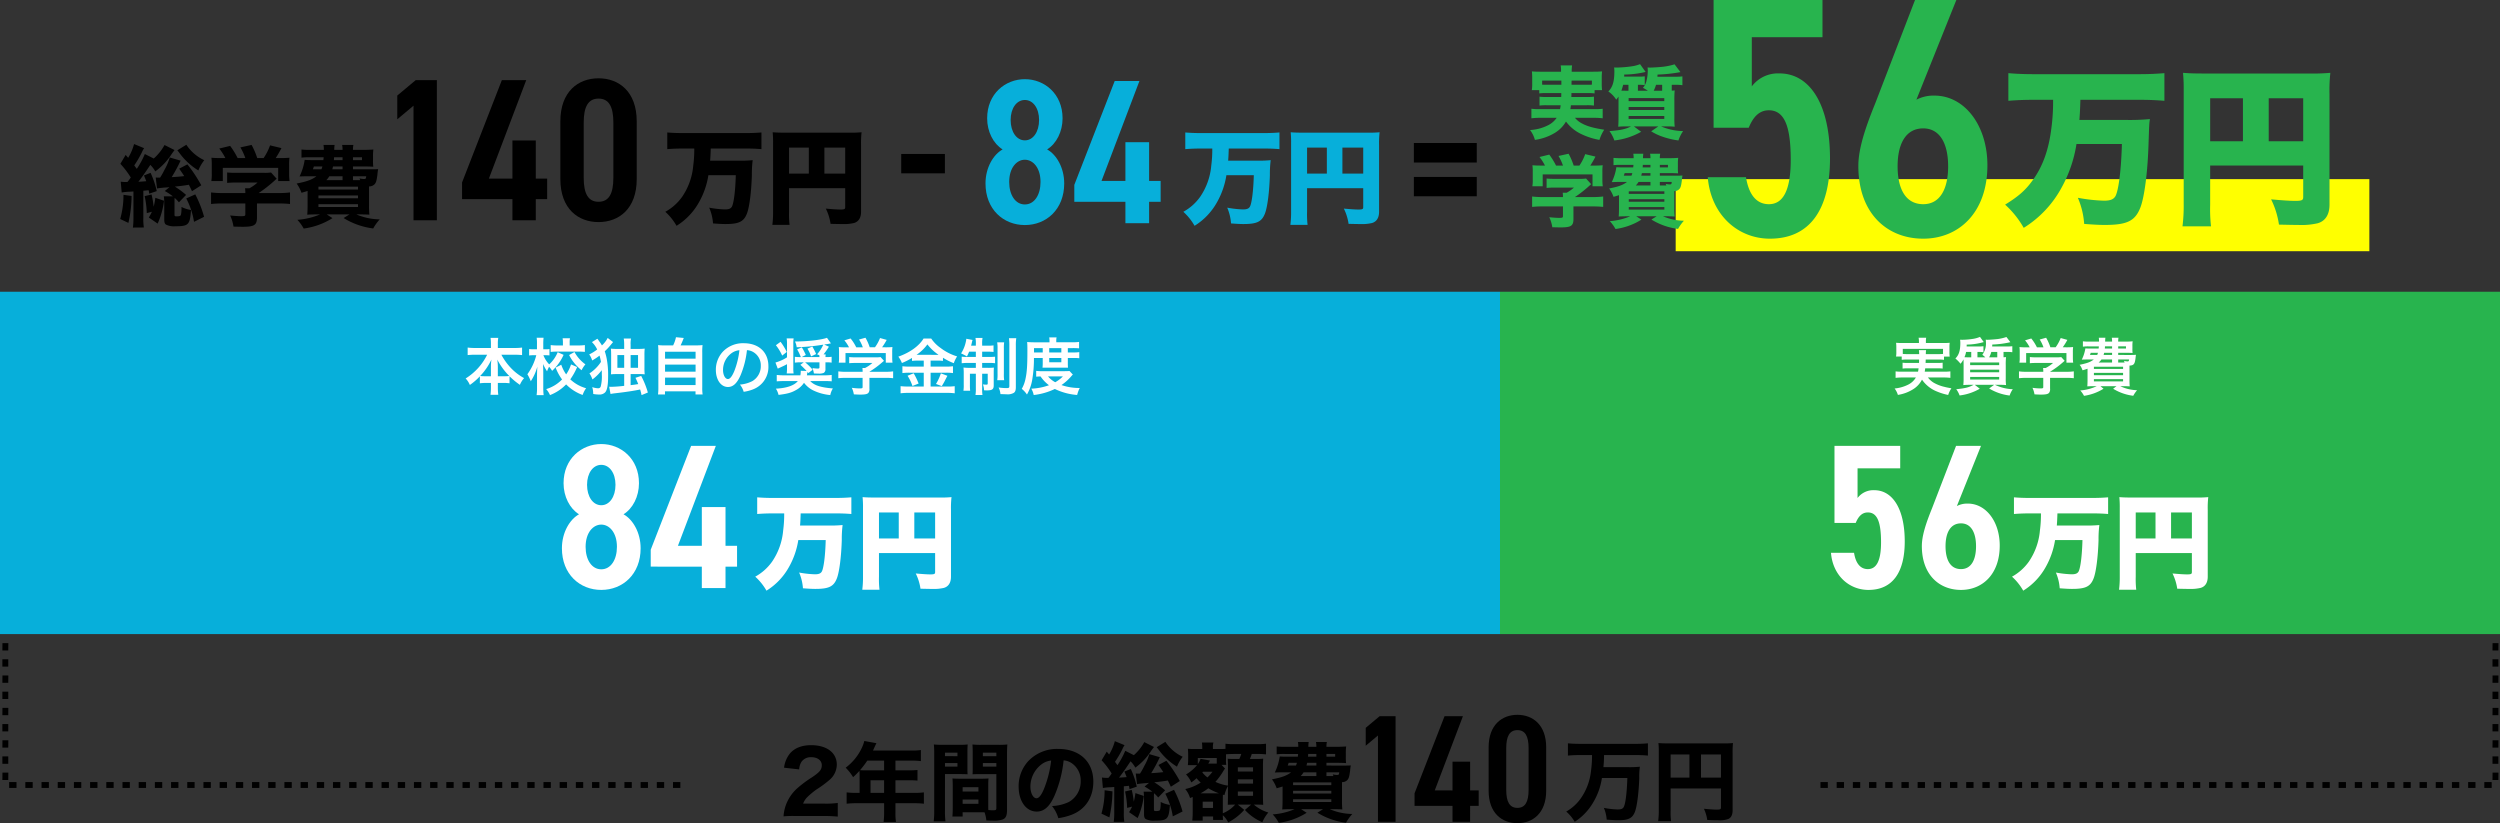
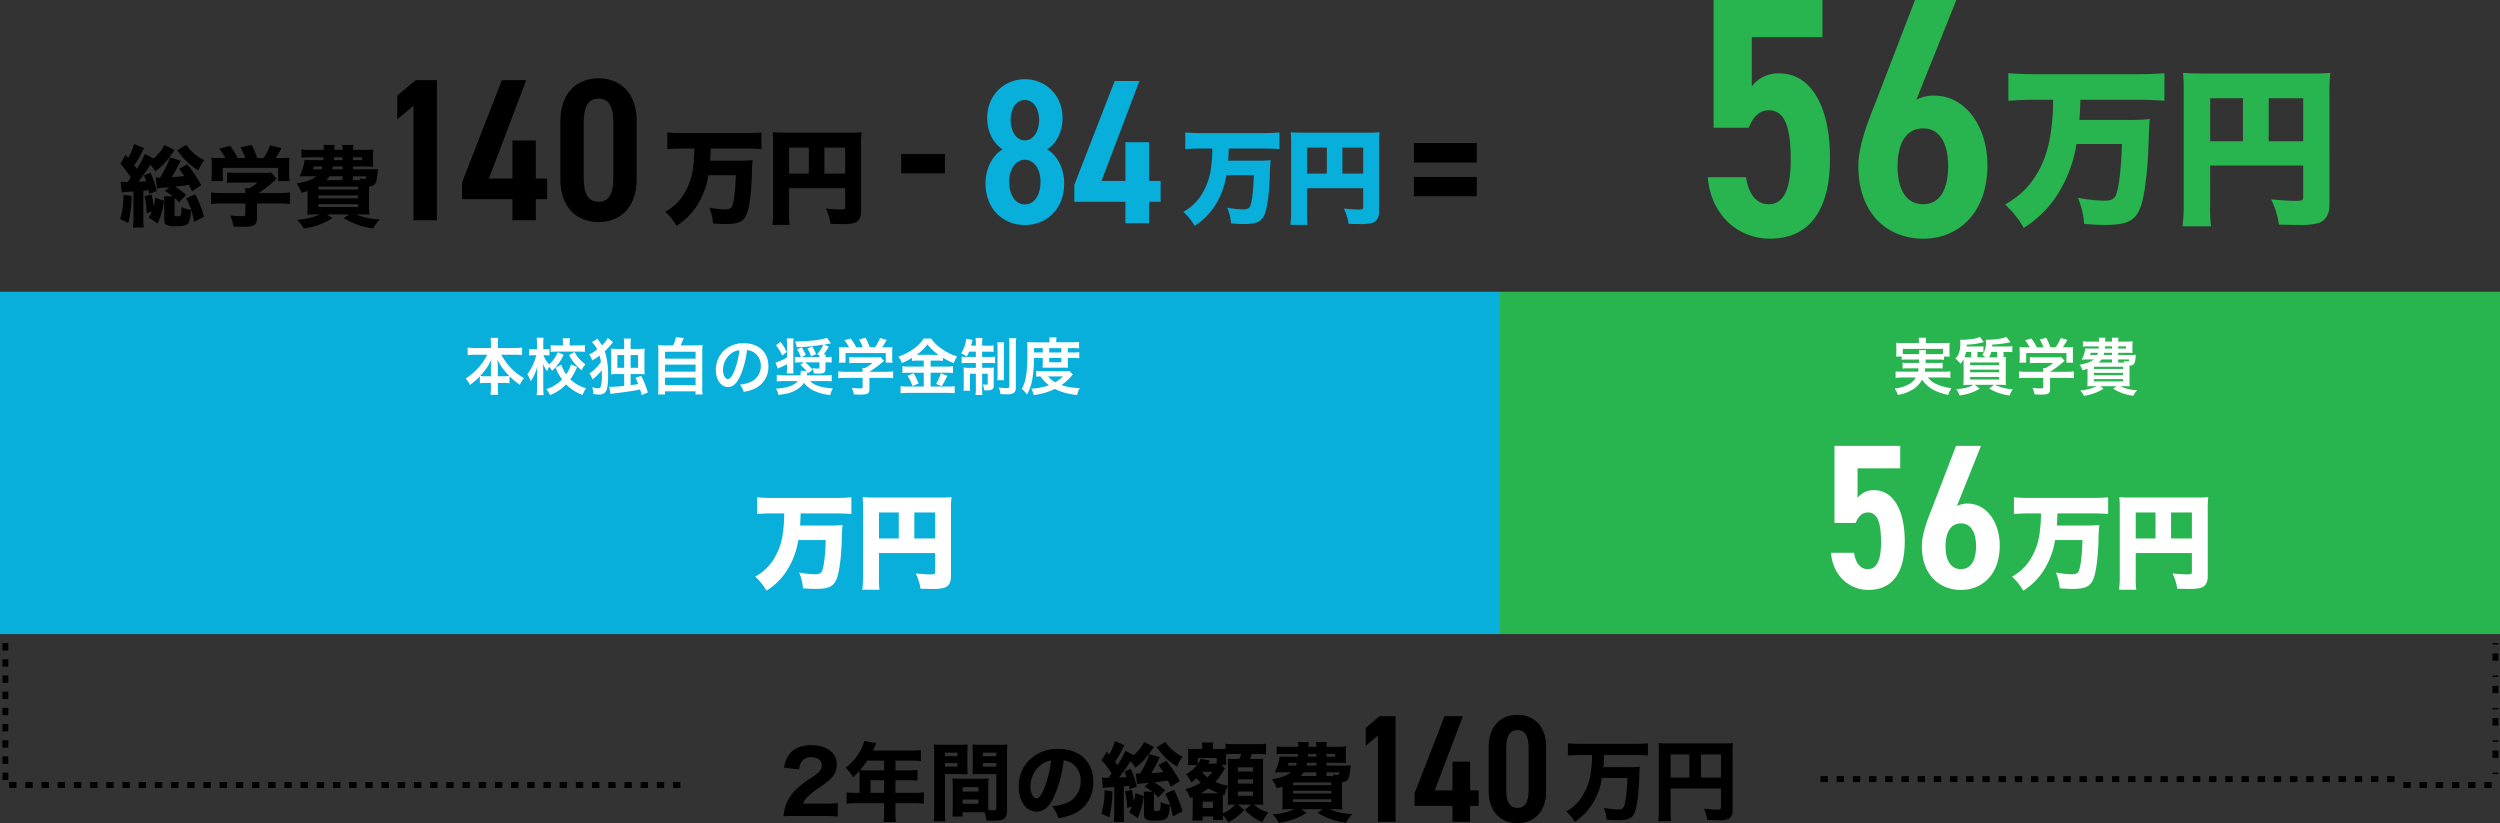
<svg xmlns="http://www.w3.org/2000/svg" width="849.312" height="279.656" viewBox="0 0 849.312 279.656">
  <rect x="0" y="0" width="849.312" height="279.656" fill="#333333" stroke="none" />
  <g id="グループ_807" data-name="グループ 807" transform="translate(-3777.344 -834.22)">
-     <path id="パス_259" data-name="パス 259" d="M0,0H235.665V24.485H0Z" transform="translate(4346.612 895.077)" fill="#ff0" />
    <path id="パス_260" data-name="パス 260" d="M0,0H509.587V116.3H0Z" transform="translate(3777.344 933.334)" fill="#07afda" />
    <path id="パス_261" data-name="パス 261" d="M0,0H339.725V116.3H0Z" transform="translate(4286.931 933.334)" fill="#28b44e" />
    <path id="パス_262" data-name="パス 262" d="M9.84-20.1a38.717,38.717,0,0,1-.36,5.49A19.8,19.8,0,0,1,5.82-5.1,15.408,15.408,0,0,1,1.08-.9,13.513,13.513,0,0,1,3.96,2.58,19.394,19.394,0,0,0,10.17-3.9a22.7,22.7,0,0,0,3.03-8.4h8.64c-.15,4.83-.6,8.52-1.17,9.72-.33.72-.87.96-2.16.96a27.33,27.33,0,0,1-4.65-.54,12.365,12.365,0,0,1,.96,3.99c1.89.15,2.97.21,3.96.21,3.42,0,4.77-.69,5.61-2.79.72-1.83,1.32-6.42,1.5-11.52a24.206,24.206,0,0,1,.21-3.87,35.153,35.153,0,0,1-4.02.15H13.71a40.227,40.227,0,0,0,.21-4.11h10.8c1.44,0,2.88.06,4.11.18v-4.17q-1.89.18-4.14.18H5.79c-1.56,0-2.97-.06-4.14-.18v4.17c1.26-.12,2.7-.18,4.17-.18ZM36.54-8.76h17.1v6.48c0,.6-.24.72-1.5.72-.78,0-2.52-.12-4.29-.3a13.451,13.451,0,0,1,1.14,3.81c1.35.06,2.73.09,3.72.09a8.208,8.208,0,0,0,3.48-.45c.93-.45,1.41-1.41,1.41-2.94V-20.67a32.84,32.84,0,0,1,.12-3.51,31.419,31.419,0,0,1-3.51.12H36c-1.71,0-2.55-.03-3.6-.12a27.52,27.52,0,0,1,.12,3V-1.41a26.146,26.146,0,0,1-.21,3.75h4.38a24.453,24.453,0,0,1-.15-3.6Zm6.39-3.69H36.54v-7.86h6.39Zm3.93,0v-7.86h6.78v7.86Z" transform="translate(4308.355 1110.833)" />
    <path id="パス_263" data-name="パス 263" d="M15.2.609a44.649,44.649,0,0,1,4.669.2v-4.64a28.945,28.945,0,0,1-4.437.232H8.091A6.158,6.158,0,0,1,9.454-5.742a25.612,25.612,0,0,1,3.19-2.668,37.14,37.14,0,0,0,4.35-3.19,6.919,6.919,0,0,0,2.552-5.22c0-4.06-3.393-6.641-8.729-6.641-3.132,0-5.568.957-7.134,2.755a9.451,9.451,0,0,0-2.059,4.9l5.133.58a5.422,5.422,0,0,1,.783-2.581A3.859,3.859,0,0,1,10.9-19.372c2.088,0,3.538,1.1,3.538,2.7,0,1.508-.638,2.32-3.306,4.118A39.824,39.824,0,0,0,6.177-8.874,14.214,14.214,0,0,0,2.146-2.842,13.617,13.617,0,0,0,1.45.725,32.738,32.738,0,0,1,5.481.609ZM27.289-7.25h-1.1a26.767,26.767,0,0,1-3.306-.174v3.857a27.1,27.1,0,0,1,3.306-.174h9.425V-.754a24.073,24.073,0,0,1-.174,3.364h4.2A19.9,19.9,0,0,1,39.469-.7V-3.741h6.38a26.594,26.594,0,0,1,3.277.174V-7.424a25.308,25.308,0,0,1-3.277.174h-6.38v-4.292h4.466a30.069,30.069,0,0,1,3.016.116v-3.6a30.622,30.622,0,0,1-3.161.116H39.469v-3.306h5.539a22.751,22.751,0,0,1,3.1.174v-3.77a18.457,18.457,0,0,1-3.1.174H31.842c.2-.464.319-.7.522-1.16.406-.87.435-.928.638-1.334l-4.118-.754a11.3,11.3,0,0,1-.725,2.088,17.793,17.793,0,0,1-5.6,6.989,16.8,16.8,0,0,1,2.523,3.219,24.954,24.954,0,0,0,2.146-2.146c.029.435.058.87.058,1.421ZM31-7.25v-4.292h4.611V-7.25Zm4.611-10.962v3.306h-6.38c-.725,0-1.218-.029-1.8-.058A31.033,31.033,0,0,0,29.9-18.212Zm35.38,8.584c0-1.1.029-1.827.087-2.523-.9.058-1.421.087-2.61.087H61.451c-1.16,0-1.74-.029-2.61-.087.058.725.087,1.508.087,2.523v7.395c0,1.131-.029,2.175-.116,3.016h3.48V-.667h6.119c.522,0,.783,0,1.334.029a13.118,13.118,0,0,1,.609,2.755c1.566.058,1.653.058,2.088.058a9.4,9.4,0,0,0,3.509-.406c1.044-.464,1.421-1.334,1.421-3.277V-20.445c0-1.45.029-2.2.116-3.248a26.092,26.092,0,0,1-2.958.116H68.614a26.015,26.015,0,0,1-2.987-.116c.058.928.087,1.653.087,2.668v4.872c0,1.421,0,1.711-.058,2.581.667-.029,1.624-.058,2.523-.058h5.568V-2.059c0,.609-.2.725-1.218.725-.377,0-.754-.029-1.508-.087-.029-.58-.029-1.015-.029-1.653ZM69.165-20.909h4.582v1.189H69.165Zm0,3.538h4.582v1.189H69.165ZM62.292-9.193h5.365v1.479H62.292Zm0,4.2h5.365v1.45H62.292Zm-6-8.642h5.162c.9,0,1.856.029,2.523.058-.058-.667-.058-1.16-.058-2.581v-4.872c0-1.16.029-1.827.087-2.668a23.893,23.893,0,0,1-2.958.116H55.477a26.421,26.421,0,0,1-2.958-.116,32.058,32.058,0,0,1,.116,3.277V-1.334a27.835,27.835,0,0,1-.174,3.741h4a27.33,27.33,0,0,1-.174-3.712Zm0-7.279h4.234v1.189H56.289Zm0,3.538h4.234v1.189H56.289ZM96.6-18.3a5.641,5.641,0,0,1,2.7.928,7.048,7.048,0,0,1,3.1,6.061,7.965,7.965,0,0,1-4,7.134,14.539,14.539,0,0,1-5.742,1.392A11.891,11.891,0,0,1,94.8,1.334,20.7,20.7,0,0,0,99.412.145c4.64-1.827,7.279-5.916,7.279-11.194,0-6.786-4.64-11.136-11.919-11.136a13.454,13.454,0,0,0-10.208,4.176A12.511,12.511,0,0,0,81.316-9.4c0,4.988,2.552,8.5,6.148,8.5,2.494,0,4.408-1.711,6.032-5.394A40.915,40.915,0,0,0,96.6-18.3Zm-4.234.058A37.336,37.336,0,0,1,90.045-8.9c-.928,2.349-1.827,3.48-2.668,3.48-1.131,0-2.059-1.769-2.059-3.944a9.508,9.508,0,0,1,3.567-7.424A6.517,6.517,0,0,1,92.365-18.241Zm18.821,5.887a10.766,10.766,0,0,1-1.566-.116l.319,3.567a15.821,15.821,0,0,1,2.639-.261l1.218-.087V-.493a22.458,22.458,0,0,1-.174,3.1l3.6-.029a16.888,16.888,0,0,1-.174-3.1V-9.483c.464-.058.7-.058,1.74-.174.087.406.116.58.2,1.131l2.465-.841a29.124,29.124,0,0,0-2.03-6l-2.175.87c.406.957.551,1.3.754,1.885-1.1.087-1.247.116-2.581.174,1.044-1.305,2.349-3.161,3.915-5.539a8.73,8.73,0,0,1,1.624,2.146,21.125,21.125,0,0,0,5.481-5.858c.174-.232.29-.406.377-.522a5.124,5.124,0,0,0,.464-.638L124-24.505a16.429,16.429,0,0,1-3.538,4.437l-2.929-1.479a27.111,27.111,0,0,1-2.639,4.872c-.2-.261-.493-.667-.841-1.131a35.413,35.413,0,0,0,2.523-4.321,6.5,6.5,0,0,1,.725-1.334L114-24.824a16.567,16.567,0,0,1-1.943,4.524c-.261-.319-.551-.638-.812-.957l-1.74,2.929a28.723,28.723,0,0,1,3.422,4.5c-.464.667-.464.667-1.073,1.45a4.318,4.318,0,0,1-.493.029Zm24.882,1.073a47.879,47.879,0,0,0-4.553-6.873l-2.7,1.421c.841,1.189,1.131,1.624,1.653,2.436-1.218.145-2.581.261-4.118.348a51.562,51.562,0,0,0,2.929-5.423l-3.567-1.044A18.034,18.034,0,0,1,124-16.385a24.035,24.035,0,0,1-1.45,2.581c-.957,0-1.015,0-1.45-.029l.435,3.6a32.869,32.869,0,0,1,3.364-.348c.29-.029.406-.058.725-.087L124.091-9.4a18.063,18.063,0,0,1,2.639,1.74h-2.958a17.309,17.309,0,0,1,.145,2.117V0c0,.9.174,1.363.551,1.624a5.781,5.781,0,0,0,3.1.551c4.321,0,4.785-.464,5.133-5.336a10.1,10.1,0,0,1-3.132-1.015,11.7,11.7,0,0,1-.087,2.059c-.087.609-.2.841-.464.928a5.108,5.108,0,0,1-.986.116c-.638,0-.754-.087-.754-.58V-5.974a8.169,8.169,0,0,1,.058-1.16,13.753,13.753,0,0,1,1.392,1.45L131.08-8.12a27.6,27.6,0,0,0-3.683-2.726c2.494-.261,3.277-.377,4.611-.609.377.783.522,1.044,1.015,2.117Zm-16.211,8.7A16.562,16.562,0,0,1,118.842-.7l2.9,2a25.372,25.372,0,0,0,2.088-7.511l-2.842-.957a22.134,22.134,0,0,1-.551,2.929,30.222,30.222,0,0,0-.7-4.031l-2.262.551a29.894,29.894,0,0,1,.7,5.568Zm-9.338-5.568A28.37,28.37,0,0,1,109.446-.2l2.7,1.276a41.54,41.54,0,0,0,1.044-8.845Zm17.69-14.616c.174.2.2.261.522.638a21.7,21.7,0,0,0,6.38,5.974,13.526,13.526,0,0,1,1.943-3.364,14.249,14.249,0,0,1-5.887-5.075ZM131.138-6.96A24.73,24.73,0,0,1,133.69.725L137-.928a37.4,37.4,0,0,0-2.9-7.366Zm9.309,6.38a23.936,23.936,0,0,1-.145,2.755h3.538V.754h3.538V1.943h3.364c-.029-.638-.058-1.044-.058-1.189V.348a8.164,8.164,0,0,1,1.827,2.436,19.163,19.163,0,0,0,5.452-4.263l-2.2-1.8h4.553L158.195-1.45a17.03,17.03,0,0,0,5.916,4.176,12.359,12.359,0,0,1,2.03-3.306,13.291,13.291,0,0,1-4.93-2.7h.7c.493,0,1.566.029,2.146.058a1.1,1.1,0,0,0,.348.029c-.058-1.044-.087-1.8-.087-3.1V-16.327c0-1.073.029-1.624.087-2.552a19.771,19.771,0,0,1-2.929.087h-1.6a14.063,14.063,0,0,0,.638-1.682h1.653a24.085,24.085,0,0,1,2.871.116,1.561,1.561,0,0,1,.319.029v-3.625a22.9,22.9,0,0,1-3.19.145h-7.424a21.038,21.038,0,0,1-3.161-.145v1.74a17.875,17.875,0,0,1-2,.058H147.32v-.406a5.487,5.487,0,0,1,.174-1.8h-3.915a10.49,10.49,0,0,1,.116,1.74v.464h-2.581a19.035,19.035,0,0,1-2.291-.087c.058.783.087,1.508.087,2v1.6c0,.551-.029,1.073-.087,1.711a1,1,0,0,1-.029.261h3.132a14.571,14.571,0,0,1-3.741,3.161,9.535,9.535,0,0,1,1.8,2.7,13.05,13.05,0,0,0,1.769-1.421,13.53,13.53,0,0,0,1.421,1.479,15.827,15.827,0,0,1-5.249,2.2,8.764,8.764,0,0,1,1.624,3.045c.435-.174.464-.174.9-.348V-.58ZM148.8-7.105h-5.684a18.741,18.741,0,0,0,2.639-1.711,21.344,21.344,0,0,0,3.6,1.711Zm-4.9-7.337h3.277a15.509,15.509,0,0,1-1.711,1.943,8.859,8.859,0,0,1-1.74-1.711Zm7.54-1.073-1.189-1.247h1.6a10.342,10.342,0,0,1-.087-2.059v-1.537c.522-.058,1.885-.116,2.987-.116h2.2a11.274,11.274,0,0,1-.667,1.682h-1.537a20.813,20.813,0,0,1-2.407-.058c.058.986.087,1.885.087,2.726v6.409a15.6,15.6,0,0,1-4.263-1.276,23.692,23.692,0,0,0,2.784-3.828c.145-.232.145-.232.348-.522ZM148.625-17.2h-2.871a1.733,1.733,0,0,1,.174-.319c.116-.174.2-.348.261-.435a.68.68,0,0,1,.145-.29l-3.219-.58a6.624,6.624,0,0,1-.928,1.8v-2.088h6.438Zm2.059,12.325c0-1.189,0-1.218.029-1.769l.522.145a11.7,11.7,0,0,1,1.189-3.074v3.712c0,.522-.029,2.088-.058,2.639,1.16-.029,1.885-.058,2.146-.058h.377a11.2,11.2,0,0,1-4.205,2.958Zm-6.844.609h3.509v2.117H143.84Zm11.948-11.658h5.162V-14.5h-5.162Zm0,4.06h5.162v1.45h-5.162Zm0,4.147h5.162v1.45h-5.162Zm30.1-8.816v-.928h3.77c1.1,0,2,.029,2.9.087a15.265,15.265,0,0,1-.087-2.2v-1.1a16.2,16.2,0,0,1,.116-2.349c-.7.058-2.059.116-2.9.116h-3.8a6.607,6.607,0,0,1,.145-1.624h-3.712a7.376,7.376,0,0,1,.145,1.624h-2.726a11.994,11.994,0,0,1,.116-1.624H176.2a8.29,8.29,0,0,1,.116,1.624h-4.582a22.23,22.23,0,0,1-2.755-.116v2.668a20.221,20.221,0,0,1,2.755-.116h4.524c-.029.406-.058.522-.087.928H172.4c-1.073,0-1.769-.029-2.378-.087a18.48,18.48,0,0,1-1.682,5.452c.9-.029,1.566-.058,2.32-.058h3.219c-1.392,1.1-3.248,1.769-6.5,2.378a11.861,11.861,0,0,1,1.6,3.045c.986-.29,1.334-.377,2-.609v4.9c0,1.334-.058,2.262-.116,2.9.7-.058,1.653-.087,3.016-.087h1.189A23.253,23.253,0,0,1,167.62.058a13.928,13.928,0,0,1,2.088,2.871,23.529,23.529,0,0,0,9.454-3.422l-1.885-1.218h7.453L182.816-.522A24.265,24.265,0,0,0,192.531,2.9a15.752,15.752,0,0,1,2.146-2.987,19.95,19.95,0,0,1-7.656-1.624h1.247c1.334,0,2.349.029,3.016.087a27.943,27.943,0,0,1-.116-3.132V-10.9a2.5,2.5,0,0,0,1.827-.725c.493-.551.667-1.189.928-3.161a15.6,15.6,0,0,1,.232-1.8c-.7.058-1.247.058-2.349.058Zm0,3.567v-1.276h4.35c-.087.841-.174.9-.841.9a6.745,6.745,0,0,1-1.363-.2c.116.29.145.377.232.58Zm-3.422,0h-5.336a6.835,6.835,0,0,0,.986-1.276h4.35Zm-6.612-4.495a8.717,8.717,0,0,1-.319.928h-2.813a8.131,8.131,0,0,0,.319-.928Zm6.612,0v.928H179.1c.116-.406.145-.551.232-.928Zm0-3.016v.928h-2.842c.029-.348.029-.464.058-.928Zm3.422,0h2.958v.928H185.89Zm-11.339,9.657h12.992v.928H174.551Zm0,2.871h12.992v.928H174.551Zm0,2.871h12.992v.928H174.551Z" transform="translate(4042.084 1110.833)" />
    <path id="パス_264" data-name="パス 264" d="M-18.98-35.88h-5.408l-4.732,3.952v6.084l4.16-3.484V0h5.98Zm16.64,0L-12.532-9.672v4.264H.364V0h5.98V-5.408H9.256V-10.66H6.344v-9.776H.364v9.776H-5.668L3.9-35.88ZM32.188-10.556V-25.324c0-7.644-4.576-11.024-9.776-11.024s-9.776,3.38-9.776,11.024v14.768c0,7.644,4.576,11.024,9.776,11.024S32.188-2.912,32.188-10.556ZM18.616-25.012c0-4.056,1.144-6.136,3.8-6.136s3.8,2.08,3.8,6.136v14.144c0,4.056-1.144,6.136-3.8,6.136s-3.8-2.08-3.8-6.136Z" transform="translate(4270.432 1113.409)" />
    <path id="パス_258" data-name="パス 258" d="M2279.3,7063.2h-2.5v-2h2.5Zm-5.5,0h-2.5v-2h2.5Zm-5.5,0h-2.5v-2h2.5Zm-5.5,0h-2.5v-2h2.5Zm-5.5,0h-2.5v-2h2.5Zm-5.5,0h-2.5v-2h2.5Zm-5.5,0h-2.5v-2h2.5Zm-5.5,0h-2.5v-2h2.5Zm-5.5,0h-2.5v-2h2.5Zm-5.5,0h-2.5v-2h2.5Zm-5.5,0h-2.5v-2h2.5Zm-5.5,0h-2.5v-2h2.5Zm-5.5,0h-2.5v-2h2.5Zm-5.5,0h-2.5v-2h2.5Zm-5.5,0h-2.5v-2h2.5Zm-5.5,0h-2.5v-2h2.5Zm-5.5,0h-2.5v-2h2.5Zm-5.5,0h-2.5v-2h2.5Zm-5.5,0h-2.5v-2h2.5Zm-5.5,0h-2.5v-2h2.5Zm-5.5,0h-2.5v-2h2.5Zm-5.5,0h-2.5v-2h2.5Zm-5.5,0h-2.5v-2h2.5Zm-5.5,0h-2.5v-2h2.5Zm-5.5,0h-2.5v-2h2.5Zm-5.5,0h-2.5v-2h2.5Zm-5.5,0h-2.5v-2h2.5Zm-5.5,0h-2.5v-2h2.5Zm-5.5,0h-2.5v-2h2.5Zm-5.5,0h-2.5v-2h2.5Zm-5.5,0h-2.5v-2h2.5Zm-5.5,0h-2.5v-2h2.5Zm-5.5,0h-2.5v-2h2.5Zm-5.5,0h-2.5v-2h2.5Zm-5.5,0h-2.5v-2h2.5Zm-5.5,0h-2.5v-2h2.5Zm-5.5,0h-2.5v-2h2.5Zm-5.5,0h-2.5v-2h2.5Zm-5.5,0h-2.5v-2h2.5Zm-5.5,0h-2.5v-2h2.5Zm-5.5,0h-2.5v-2h2.5Zm-5.5,0h-2.5v-2h2.5Zm-2.8-2.7h-2V7058h2Zm0-5.5h-2v-2.5h2Zm0-5.5h-2V7047h2Zm0-5.5h-2v-2.5h2Zm0-5.5h-2V7036h2Zm0-5.5h-2v-2.5h2Zm0-5.5h-2V7025h2Zm0-5.5h-2v-2.5h2Zm0-5.5h-2V7014h2Z" transform="translate(1729.178 -5961.303)" />
-     <path id="パス_259-2" data-name="パス 259" d="M2278.584,7063.2h-2.5v-2h2.5Zm-5.5,0h-2.5v-2h2.5Zm-5.5,0h-2.5v-2h2.5Zm-5.5,0h-2.5v-2h2.5Zm-5.5,0h-2.5v-2h2.5Zm-5.5,0h-2.5v-2h2.5Zm-5.5,0h-2.5v-2h2.5Zm-5.5,0h-2.5v-2h2.5Zm-5.5,0h-2.5v-2h2.5Zm-5.5,0h-2.5v-2h2.5Zm-5.5,0h-2.5v-2h2.5Zm-5.5,0h-2.5v-2h2.5Zm-5.5,0h-2.5v-2h2.5Zm-5.5,0h-2.5v-2h2.5Zm-5.5,0h-2.5v-2h2.5Zm-5.5,0h-2.5v-2h2.5Zm-5.5,0h-2.5v-2h2.5Zm-5.5,0h-2.5v-2h2.5Zm-5.5,0h-2.5v-2h2.5Zm-5.5,0h-2.5v-2h2.5Zm-5.5,0h-2.5v-2h2.5Zm-5.5,0h-2.5v-2h2.5Zm-5.5,0h-2.5v-2h2.5Zm-5.5,0h-2.5v-2h2.5Zm-5.5,0h-2.5v-2h2.5Zm-5.5,0h-2.5v-2h2.5Zm-5.5,0h-2.5v-2h2.5Zm-5.5,0h-2.5v-2h2.5Zm-5.5,0h-2.5v-2h2.5Zm-5.5,0h-2.5v-2h2.5Zm-5.5,0h-2.5v-2h2.5Zm-5.5,0h-2.5v-2h2.5Zm-5.5,0h-2.5v-2h2.5Zm-5.5,0h-2.5v-2h2.5Zm-5.5,0h-2.5v-2h2.5Zm-5.5,0h-2.5v-2h2.5Zm-5.5,0h-2.5v-2h2.5Zm-5.5,0h-2.5v-2h2.5Zm-5.5,0h-2.5v-2h2.5Zm-5.5,0h-2.5v-2h2.5Zm-5.5,0h-2.5v-2h2.5Zm-5.5,0h-2.5v-2h2.5Zm227.8-2.7h-2V7058h2Zm0-5.5h-2v-2.5h2Zm0-5.5h-2V7047h2Zm0-5.5h-2v-2.5h2Zm0-5.5h-2V7036h2Zm0-5.5h-2v-2.5h2Zm0-5.5h-2V7025h2Zm0-5.5h-2v-2.5h2Zm0-5.5h-2V7014h2Z" transform="translate(2345.246 -5961.303)" />
+     <path id="パス_259-2" data-name="パス 259" d="M2278.584,7063.2h-2.5v-2h2.5Zm-5.5,0h-2.5v-2h2.5Zm-5.5,0h-2.5v-2h2.5Zm-5.5,0h-2.5v-2h2.5Zm-5.5,0h-2.5v-2h2.5Zm-5.5,0h-2.5v-2h2.5m-5.5,0h-2.5v-2h2.5Zm-5.5,0h-2.5v-2h2.5Zm-5.5,0h-2.5v-2h2.5Zm-5.5,0h-2.5v-2h2.5Zm-5.5,0h-2.5v-2h2.5Zm-5.5,0h-2.5v-2h2.5Zm-5.5,0h-2.5v-2h2.5Zm-5.5,0h-2.5v-2h2.5Zm-5.5,0h-2.5v-2h2.5Zm-5.5,0h-2.5v-2h2.5Zm-5.5,0h-2.5v-2h2.5Zm-5.5,0h-2.5v-2h2.5Zm-5.5,0h-2.5v-2h2.5Zm-5.5,0h-2.5v-2h2.5Zm-5.5,0h-2.5v-2h2.5Zm-5.5,0h-2.5v-2h2.5Zm-5.5,0h-2.5v-2h2.5Zm-5.5,0h-2.5v-2h2.5Zm-5.5,0h-2.5v-2h2.5Zm-5.5,0h-2.5v-2h2.5Zm-5.5,0h-2.5v-2h2.5Zm-5.5,0h-2.5v-2h2.5Zm-5.5,0h-2.5v-2h2.5Zm-5.5,0h-2.5v-2h2.5Zm-5.5,0h-2.5v-2h2.5Zm-5.5,0h-2.5v-2h2.5Zm-5.5,0h-2.5v-2h2.5Zm-5.5,0h-2.5v-2h2.5Zm-5.5,0h-2.5v-2h2.5Zm-5.5,0h-2.5v-2h2.5Zm-5.5,0h-2.5v-2h2.5Zm-5.5,0h-2.5v-2h2.5Zm-5.5,0h-2.5v-2h2.5Zm-5.5,0h-2.5v-2h2.5Zm-5.5,0h-2.5v-2h2.5Zm-5.5,0h-2.5v-2h2.5Zm227.8-2.7h-2V7058h2Zm0-5.5h-2v-2.5h2Zm0-5.5h-2V7047h2Zm0-5.5h-2v-2.5h2Zm0-5.5h-2V7036h2Zm0-5.5h-2v-2.5h2Zm0-5.5h-2V7025h2Zm0-5.5h-2v-2.5h2Zm0-5.5h-2V7014h2Z" transform="translate(2345.246 -5961.303)" />
    <path id="パス_265" data-name="パス 265" d="M10.85-23.03a41.083,41.083,0,0,1-.35,5.81A22.118,22.118,0,0,1,6.72-6.615,17.118,17.118,0,0,1,1.015-1.54,19.175,19.175,0,0,1,4.83,3.22a21.956,21.956,0,0,0,7.63-8.015,27.068,27.068,0,0,0,3.185-9.17h9.31c-.14,5.25-.665,9.38-1.3,10.64-.385.7-1.05.98-2.38.98a34.528,34.528,0,0,1-5.355-.6,16.257,16.257,0,0,1,1.3,5.355c1.855.14,3.08.21,4.2.21,4.62,0,6.265-.8,7.35-3.64.805-2.135,1.47-7.175,1.645-12.95a38.6,38.6,0,0,1,.28-5.11,45.231,45.231,0,0,1-4.9.175H16.24c.105-1.225.14-2.1.21-4.13H28.525c1.75,0,3.57.07,5.145.21v-5.67c-1.645.14-3.255.21-5.215.21H6.93c-2.03,0-3.71-.07-5.25-.21v5.67c1.575-.14,3.465-.21,5.285-.21ZM43.05-9.555H62.125V-3.08c0,.63-.28.77-1.645.77-1.05,0-2.625-.105-4.935-.315a17.358,17.358,0,0,1,1.61,5.18c1.645.035,3.08.07,4.025.07a14.787,14.787,0,0,0,3.92-.35C66.675,1.82,67.515.49,67.515-1.54V-24.15a33.013,33.013,0,0,1,.175-4.41,41.03,41.03,0,0,1-4.41.14H42.07c-2.275,0-3.29-.035-4.585-.14a33.823,33.823,0,0,1,.14,3.6V-1.68A34.452,34.452,0,0,1,37.38,2.9h5.845A31.407,31.407,0,0,1,43.05-1.5Zm6.72-4.97H43.05v-8.82h6.72Zm5.285,0v-8.82h7.07v8.82Z" transform="translate(4002.354 907.713)" />
    <path id="パス_266" data-name="パス 266" d="M10.85-23.03a41.083,41.083,0,0,1-.35,5.81A22.118,22.118,0,0,1,6.72-6.615,17.118,17.118,0,0,1,1.015-1.54,19.175,19.175,0,0,1,4.83,3.22a21.956,21.956,0,0,0,7.63-8.015,27.068,27.068,0,0,0,3.185-9.17h9.31c-.14,5.25-.665,9.38-1.3,10.64-.385.7-1.05.98-2.38.98a34.528,34.528,0,0,1-5.355-.6,16.257,16.257,0,0,1,1.3,5.355c1.855.14,3.08.21,4.2.21,4.62,0,6.265-.8,7.35-3.64.805-2.135,1.47-7.175,1.645-12.95a38.6,38.6,0,0,1,.28-5.11,45.231,45.231,0,0,1-4.9.175H16.24c.105-1.225.14-2.1.21-4.13H28.525c1.75,0,3.57.07,5.145.21v-5.67c-1.645.14-3.255.21-5.215.21H6.93c-2.03,0-3.71-.07-5.25-.21v5.67c1.575-.14,3.465-.21,5.285-.21ZM43.05-9.555H62.125V-3.08c0,.63-.28.77-1.645.77-1.05,0-2.625-.105-4.935-.315a17.358,17.358,0,0,1,1.61,5.18c1.645.035,3.08.07,4.025.07a14.787,14.787,0,0,0,3.92-.35C66.675,1.82,67.515.49,67.515-1.54V-24.15a33.013,33.013,0,0,1,.175-4.41,41.03,41.03,0,0,1-4.41.14H42.07c-2.275,0-3.29-.035-4.585-.14a33.823,33.823,0,0,1,.14,3.6V-1.68A34.452,34.452,0,0,1,37.38,2.9h5.845A31.407,31.407,0,0,1,43.05-1.5Zm6.72-4.97H43.05v-8.82h6.72Zm5.285,0v-8.82h7.07v8.82Z" transform="translate(4178.337 907.713)" fill="#07afda" />
    <path id="パス_267" data-name="パス 267" d="M17.98-38.164a68.081,68.081,0,0,1-.58,9.628c-.87,7.192-2.9,12.934-6.264,17.574C8.7-7.54,6.38-5.452,1.682-2.552A31.776,31.776,0,0,1,8,5.336,36.384,36.384,0,0,0,20.648-7.946a44.856,44.856,0,0,0,5.278-15.2H41.354c-.232,8.7-1.1,15.544-2.146,17.632-.638,1.16-1.74,1.624-3.944,1.624a57.217,57.217,0,0,1-8.874-.986A26.94,26.94,0,0,1,28.536,4c3.074.232,5.1.348,6.96.348,7.656,0,10.382-1.334,12.18-6.032,1.334-3.538,2.436-11.89,2.726-21.46.232-6.9.232-6.9.464-8.468a74.955,74.955,0,0,1-8.12.29H26.912c.174-2.03.232-3.48.348-6.844H47.27c2.9,0,5.916.116,8.526.348v-9.4c-2.726.232-5.394.348-8.642.348H11.484c-3.364,0-6.148-.116-8.7-.348v9.4c2.61-.232,5.742-.348,8.758-.348Zm53.36,22.33h31.61V-5.1c0,1.044-.464,1.276-2.726,1.276-1.74,0-4.35-.174-8.178-.522a28.766,28.766,0,0,1,2.668,8.584c2.726.058,5.1.116,6.67.116a24.5,24.5,0,0,0,6.5-.58c2.61-.754,4-2.958,4-6.322V-40.02a54.709,54.709,0,0,1,.29-7.308,67.992,67.992,0,0,1-7.308.232H69.716c-3.77,0-5.452-.058-7.6-.232a56.05,56.05,0,0,1,.232,5.974v38.57a57.091,57.091,0,0,1-.406,7.6H71.63a52.046,52.046,0,0,1-.29-7.308ZM82.476-24.07H71.34V-38.686H82.476Zm8.758,0V-38.686H102.95V-24.07Z" transform="translate(4456.851 906.29)" fill="#28b44e" />
    <path id="パス_258-2" data-name="パス 258" d="M2.79-12.78a11.137,11.137,0,0,1-1.62-.12L1.5-9.21a16.366,16.366,0,0,1,2.73-.27l1.26-.09V-.51A23.232,23.232,0,0,1,5.31,2.7l3.72-.03A17.47,17.47,0,0,1,8.85-.54V-9.81c.48-.06.72-.06,1.8-.18.09.42.12.6.21,1.17l2.55-.87a30.128,30.128,0,0,0-2.1-6.21L9.06-15c.42.99.57,1.35.78,1.95-1.14.09-1.29.12-2.67.18,1.08-1.35,2.43-3.27,4.05-5.73a9.031,9.031,0,0,1,1.68,2.22,21.853,21.853,0,0,0,5.67-6.06c.18-.24.3-.42.39-.54a5.3,5.3,0,0,0,.48-.66l-3.39-1.71a17,17,0,0,1-3.66,4.59L9.36-22.29a28.046,28.046,0,0,1-2.73,5.04c-.21-.27-.51-.69-.87-1.17a36.633,36.633,0,0,0,2.61-4.47,6.721,6.721,0,0,1,.75-1.38L5.7-25.68A17.138,17.138,0,0,1,3.69-21c-.27-.33-.57-.66-.84-.99l-1.8,3.03a29.714,29.714,0,0,1,3.54,4.65c-.48.69-.48.69-1.11,1.5a4.467,4.467,0,0,1-.51.03Zm25.74,1.11a49.53,49.53,0,0,0-4.71-7.11l-2.79,1.47c.87,1.23,1.17,1.68,1.71,2.52-1.26.15-2.67.27-4.26.36a53.34,53.34,0,0,0,3.03-5.61l-3.69-1.08a18.655,18.655,0,0,1-1.77,4.17,24.863,24.863,0,0,1-1.5,2.67c-.99,0-1.05,0-1.5-.03l.45,3.72a34,34,0,0,1,3.48-.36c.3-.03.42-.06.75-.09L16.14-9.72a18.686,18.686,0,0,1,2.73,1.8H15.81a17.905,17.905,0,0,1,.15,2.19V0c0,.93.18,1.41.57,1.68a5.98,5.98,0,0,0,3.21.57c4.47,0,4.95-.48,5.31-5.52a10.445,10.445,0,0,1-3.24-1.05,12.1,12.1,0,0,1-.09,2.13c-.09.63-.21.87-.48.96a5.284,5.284,0,0,1-1.02.12c-.66,0-.78-.09-.78-.6V-6.18a8.45,8.45,0,0,1,.06-1.2,14.227,14.227,0,0,1,1.44,1.5L23.37-8.4a28.546,28.546,0,0,0-3.81-2.82c2.58-.27,3.39-.39,4.77-.63.39.81.54,1.08,1.05,2.19Zm-16.77,9A17.134,17.134,0,0,1,10.71-.72l3,2.07a26.247,26.247,0,0,0,2.16-7.77l-2.94-.99a22.9,22.9,0,0,1-.57,3.03,31.264,31.264,0,0,0-.72-4.17L9.3-7.98a30.925,30.925,0,0,1,.72,5.76ZM2.1-8.43A29.348,29.348,0,0,1,.99-.21L3.78,1.11A42.973,42.973,0,0,0,4.86-8.04ZM20.4-23.55c.18.21.21.27.54.66a22.445,22.445,0,0,0,6.6,6.18,13.992,13.992,0,0,1,2.01-3.48,14.74,14.74,0,0,1-6.09-5.25ZM23.43-7.2A25.583,25.583,0,0,1,26.07.75L29.49-.96a38.692,38.692,0,0,0-3-7.62ZM35.61-20.91c-1.95,0-2.49-.03-3.63-.12a19.717,19.717,0,0,1,.12,2.49v3.03a13.417,13.417,0,0,1-.15,2.4h3.9v-4.47H54.66v4.47h3.87a18.912,18.912,0,0,1-.15-2.37v-3.06a18.827,18.827,0,0,1,.12-2.49,36.8,36.8,0,0,1-3.72.12h-.96a35.969,35.969,0,0,0,1.95-3.39l-3.87-.93a18.9,18.9,0,0,1-2.19,4.32H47.55a26.276,26.276,0,0,0-1.92-4.47l-3.81.84a19.308,19.308,0,0,1,1.68,3.63H40.89a26.539,26.539,0,0,0-2.55-4.14l-3.69.9a19.116,19.116,0,0,1,2.07,3.24ZM47.46-5.49h7.23a34.67,34.67,0,0,1,3.99.18V-9.24a28.545,28.545,0,0,1-3.96.21H48.03a46.2,46.2,0,0,0,5.34-4.17c.33-.3.45-.42.78-.69l-1.92-2.13a14.216,14.216,0,0,1-2.31.12H40.44a29.978,29.978,0,0,1-3.12-.12v3.54a30.469,30.469,0,0,1,3.09-.12h7.23a14.15,14.15,0,0,1-2.76,1.95H43.41a12.165,12.165,0,0,1,.09,1.62H35.7a28.992,28.992,0,0,1-3.84-.21v3.93a33.086,33.086,0,0,1,3.87-.18H43.5V-1.8c0,.54-.21.63-1.47.63-.9,0-2.1-.09-3.69-.24a13.63,13.63,0,0,1,1.14,3.78c1.35.03,2.31.06,3.09.06,3.99,0,4.89-.57,4.89-3.18ZM80.07-17.1v-.96h3.9c1.14,0,2.07.03,3,.09a15.793,15.793,0,0,1-.09-2.28v-1.14A16.759,16.759,0,0,1,87-23.82c-.72.06-2.13.12-3,.12H80.07a6.835,6.835,0,0,1,.15-1.68H76.38a7.63,7.63,0,0,1,.15,1.68H73.71a12.405,12.405,0,0,1,.12-1.68H70.05a8.577,8.577,0,0,1,.12,1.68H65.43a23,23,0,0,1-2.85-.12v2.76a20.919,20.919,0,0,1,2.85-.12h4.68c-.03.42-.06.54-.09.96h-3.9c-1.11,0-1.83-.03-2.46-.09a19.117,19.117,0,0,1-1.74,5.64c.93-.03,1.62-.06,2.4-.06h3.33c-1.44,1.14-3.36,1.83-6.72,2.46a12.27,12.27,0,0,1,1.65,3.15c1.02-.3,1.38-.39,2.07-.63v5.07c0,1.38-.06,2.34-.12,3,.72-.06,1.71-.09,3.12-.09h1.23A24.055,24.055,0,0,1,61.17.06a14.408,14.408,0,0,1,2.16,2.97A24.341,24.341,0,0,0,73.11-.51L71.16-1.77h7.71L76.89-.54A25.1,25.1,0,0,0,86.94,3,16.3,16.3,0,0,1,89.16-.09a20.638,20.638,0,0,1-7.92-1.68h1.29c1.38,0,2.43.03,3.12.09a28.907,28.907,0,0,1-.12-3.24v-6.36a2.589,2.589,0,0,0,1.89-.75c.51-.57.69-1.23.96-3.27a16.137,16.137,0,0,1,.24-1.86c-.72.06-1.29.06-2.43.06Zm0,3.69v-1.32h4.5c-.09.87-.18.93-.87.93a6.978,6.978,0,0,1-1.41-.21c.12.3.15.39.24.6Zm-3.54,0H71.01a7.07,7.07,0,0,0,1.02-1.32h4.5Zm-6.84-4.65a9.016,9.016,0,0,1-.33.96H66.45a8.413,8.413,0,0,0,.33-.96Zm6.84,0v.96H73.05c.12-.42.15-.57.24-.96Zm0-3.12v.96H73.59c.03-.36.03-.48.06-.96Zm3.54,0h3.06v.96H80.07ZM68.34-11.19H81.78v.96H68.34Zm0,2.97H81.78v.96H68.34Zm0,2.97H81.78v.96H68.34Z" transform="translate(3817.188 908.834)" />
-     <path id="パス_268" data-name="パス 268" d="M11.583-13.446c0,.675,0,.675-.027,1.323H6.669a16.963,16.963,0,0,1-2.484-.108v3.024a17.451,17.451,0,0,1,2.484-.108h4.7a11.279,11.279,0,0,1-.216,1.323H4.293a19.017,19.017,0,0,1-2.862-.135v3.24a28.259,28.259,0,0,1,3.078-.162h5.508A7.753,7.753,0,0,1,6.8-2.376,15.319,15.319,0,0,1,.972-.891,9.678,9.678,0,0,1,2.619,2.457,17.873,17.873,0,0,0,9.288.135,10.81,10.81,0,0,0,13.176-3.78,13.639,13.639,0,0,0,17.955.27a23.706,23.706,0,0,0,6.588,2.187A13.973,13.973,0,0,1,26.163-1c-3.726-.594-5.724-1.161-7.452-2.079a7.447,7.447,0,0,1-2.484-1.971h6.318a28.043,28.043,0,0,1,3.1.162v-3.24a20.036,20.036,0,0,1-2.943.135H14.661c.108-.594.135-.81.189-1.323h5.373a17.5,17.5,0,0,1,2.457.108v-3.024a16.523,16.523,0,0,1-2.457.108H15.012c0-.486,0-.486.027-1.323h5.346a19.454,19.454,0,0,1,2.511.108v-1.107h2.538a16.252,16.252,0,0,1-.108-2.052v-2.268a17.415,17.415,0,0,1,.108-2.052c-.945.081-1.674.108-3.1.108H15.12v-.432a10.1,10.1,0,0,1,.135-1.7H11.367a8.47,8.47,0,0,1,.135,1.728v.405H4.7c-1.431,0-2.187-.027-3.1-.108A19.311,19.311,0,0,1,1.7-18.711V-16.5a11.154,11.154,0,0,1-.135,2.052H4.1v1.107a18.11,18.11,0,0,1,2.538-.108Zm10.4-4.239v1.377c-.567.027-.837.027-1.593.027H15.066a13.966,13.966,0,0,1,.027-1.4Zm-10.368,0v1.4H6.642c-.756,0-1.161,0-1.566-.027v-1.377Zm32.616-1.323.054-.729a50.484,50.484,0,0,0,7.776-.837l-2-2.646a20.356,20.356,0,0,1-3.78.81c-1.08.135-3.618.3-4.536.3a5.424,5.424,0,0,1-.864-.054,6.569,6.569,0,0,1,.081,1.026,14.034,14.034,0,0,1-.432,3.51,5.084,5.084,0,0,1-1.215,2.4,15.768,15.768,0,0,1,1.674.972H37.611v-2H38.1a12.442,12.442,0,0,1,1.836.108v-3a12.674,12.674,0,0,1-1.917.108H32.94c0-.243.027-.351.027-.7a32.652,32.652,0,0,0,7.263-.891l-1.89-2.646a12.092,12.092,0,0,1-2.943.756,39.294,39.294,0,0,1-4.86.4c-.189,0-.27,0-1-.027.027.324.081.945.081,1.161,0,3.564-.54,5.454-2.052,6.993A9.12,9.12,0,0,1,30.24-11.2a10.061,10.061,0,0,0,.783-1.08v7.02c0,1.485-.027,2.4-.108,3.24A28.024,28.024,0,0,1,33.8-2.133h1.485C33.426-1.188,31.725-.81,27.945-.54a11.989,11.989,0,0,1,1.674,3.186A23.861,23.861,0,0,0,38.718-.3L36.234-2.133H44.55L42.12-.459a18.341,18.341,0,0,0,3.726,1.782,27.365,27.365,0,0,0,5.535,1.323A12.4,12.4,0,0,1,52.974-.54a19.933,19.933,0,0,1-7.506-1.593H47.25a26.16,26.16,0,0,1,2.862.108A26.533,26.533,0,0,1,50-5.13V-10.8a34.065,34.065,0,0,1,.108-3.537c-.513.027-.7.054-1,.054v-1.971h1.593a11.756,11.756,0,0,1,2.025.135v-3a15.185,15.185,0,0,1-2.052.108Zm1.62,2.754v2H42.984a11.868,11.868,0,0,0,.783-2Zm-11.448,2h-.756c-.243,0-.81,0-1.647-.027a15.6,15.6,0,0,0,.594-1.971H34.4Zm.054,2.511H46.575v1.026H34.452Zm0,3.024H46.575v1.026H34.452Zm0,3.051H46.575v1H34.452ZM5.049,11.181c-1.755,0-2.241-.027-3.267-.108a17.745,17.745,0,0,1,.108,2.241v2.727a12.075,12.075,0,0,1-.135,2.16h3.51V14.178H22.194V18.2h3.483a17.02,17.02,0,0,1-.135-2.133V13.314a16.945,16.945,0,0,1,.108-2.241,33.118,33.118,0,0,1-3.348.108h-.864A32.373,32.373,0,0,0,23.193,8.13L19.71,7.293a17.011,17.011,0,0,1-1.971,3.888H15.795a23.648,23.648,0,0,0-1.728-4.023l-3.429.756a17.377,17.377,0,0,1,1.512,3.267H9.8a23.885,23.885,0,0,0-2.3-3.726l-3.321.81a17.2,17.2,0,0,1,1.863,2.916ZM15.714,25.059h6.507a31.2,31.2,0,0,1,3.591.162V21.684a25.69,25.69,0,0,1-3.564.189H16.227a41.581,41.581,0,0,0,4.806-3.753c.3-.27.405-.378.7-.621l-1.728-1.917a12.794,12.794,0,0,1-2.079.108H9.4a26.98,26.98,0,0,1-2.808-.108v3.186a27.422,27.422,0,0,1,2.781-.108h6.507a12.735,12.735,0,0,1-2.484,1.755H12.069a10.949,10.949,0,0,1,.081,1.458H5.13a26.093,26.093,0,0,1-3.456-.189v3.537a29.777,29.777,0,0,1,3.483-.162H12.15V28.38c0,.486-.189.567-1.323.567-.81,0-1.89-.081-3.321-.216a12.267,12.267,0,0,1,1.026,3.4c1.215.027,2.079.054,2.781.054,3.591,0,4.4-.513,4.4-2.862ZM45.063,14.61v-.864h3.51c1.026,0,1.863.027,2.7.081a14.213,14.213,0,0,1-.081-2.052V10.749A15.082,15.082,0,0,1,51.3,8.562c-.648.054-1.917.108-2.7.108H45.063A6.151,6.151,0,0,1,45.2,7.158H41.742a6.867,6.867,0,0,1,.135,1.512H39.339a11.166,11.166,0,0,1,.108-1.512h-3.4a7.719,7.719,0,0,1,.108,1.512H31.887a20.7,20.7,0,0,1-2.565-.108v2.484a18.827,18.827,0,0,1,2.565-.108H36.1c-.027.378-.054.486-.081.864h-3.51c-1,0-1.647-.027-2.214-.081A17.206,17.206,0,0,1,28.728,16.8c.837-.027,1.458-.054,2.16-.054h3c-1.3,1.026-3.024,1.647-6.048,2.214a11.043,11.043,0,0,1,1.485,2.835c.918-.27,1.242-.351,1.863-.567v4.563c0,1.242-.054,2.106-.108,2.7.648-.054,1.539-.081,2.808-.081h1.107a21.649,21.649,0,0,1-6.939,1.647A12.967,12.967,0,0,1,30,32.727a21.907,21.907,0,0,0,8.8-3.186l-1.755-1.134h6.939L42.2,29.514A22.591,22.591,0,0,0,51.246,32.7a14.666,14.666,0,0,1,2-2.781,18.575,18.575,0,0,1-7.128-1.512h1.161c1.242,0,2.187.027,2.808.081a26.017,26.017,0,0,1-.108-2.916V19.848a2.33,2.33,0,0,0,1.7-.675c.459-.513.621-1.107.864-2.943a14.523,14.523,0,0,1,.216-1.674c-.648.054-1.161.054-2.187.054Zm0,3.321V16.743h4.05c-.081.783-.162.837-.783.837a6.28,6.28,0,0,1-1.269-.189c.108.27.135.351.216.54Zm-3.186,0H36.909a6.363,6.363,0,0,0,.918-1.188h4.05Zm-6.156-4.185a8.115,8.115,0,0,1-.3.864H32.805a7.573,7.573,0,0,0,.3-.864Zm6.156,0v.864H38.745c.108-.378.135-.513.216-.864Zm0-2.808V11.8H39.231c.027-.324.027-.432.054-.864Zm3.186,0h2.754V11.8H45.063ZM34.506,19.929H46.6v.864h-12.1Zm0,2.673H46.6v.864h-12.1Zm0,2.673H46.6v.864h-12.1Z" transform="translate(4296.17 879.29)" fill="#28b44e" />
    <path id="パス_269" data-name="パス 269" d="M10.85-23.03a41.083,41.083,0,0,1-.35,5.81A22.118,22.118,0,0,1,6.72-6.615,17.118,17.118,0,0,1,1.015-1.54,19.175,19.175,0,0,1,4.83,3.22a21.956,21.956,0,0,0,7.63-8.015,27.068,27.068,0,0,0,3.185-9.17h9.31c-.14,5.25-.665,9.38-1.3,10.64-.385.7-1.05.98-2.38.98a34.528,34.528,0,0,1-5.355-.6,16.257,16.257,0,0,1,1.3,5.355c1.855.14,3.08.21,4.2.21,4.62,0,6.265-.8,7.35-3.64.805-2.135,1.47-7.175,1.645-12.95a38.6,38.6,0,0,1,.28-5.11,45.231,45.231,0,0,1-4.9.175H16.24c.105-1.225.14-2.1.21-4.13H28.525c1.75,0,3.57.07,5.145.21v-5.67c-1.645.14-3.255.21-5.215.21H6.93c-2.03,0-3.71-.07-5.25-.21v5.67c1.575-.14,3.465-.21,5.285-.21ZM43.05-9.555H62.125V-3.08c0,.63-.28.77-1.645.77-1.05,0-2.625-.105-4.935-.315a17.358,17.358,0,0,1,1.61,5.18c1.645.035,3.08.07,4.025.07a14.787,14.787,0,0,0,3.92-.35C66.675,1.82,67.515.49,67.515-1.54V-24.15a33.013,33.013,0,0,1,.175-4.41,41.03,41.03,0,0,1-4.41.14H42.07c-2.275,0-3.29-.035-4.585-.14a33.823,33.823,0,0,1,.14,3.6V-1.68A34.452,34.452,0,0,1,37.38,2.9h5.845A31.407,31.407,0,0,1,43.05-1.5Zm6.72-4.97H43.05v-8.82h6.72Zm5.285,0v-8.82h7.07v8.82Z" transform="translate(4032.903 1031.667)" fill="#fff" />
    <path id="パス_270" data-name="パス 270" d="M10.85-23.03a41.083,41.083,0,0,1-.35,5.81A22.118,22.118,0,0,1,6.72-6.615,17.118,17.118,0,0,1,1.015-1.54,19.175,19.175,0,0,1,4.83,3.22a21.956,21.956,0,0,0,7.63-8.015,27.068,27.068,0,0,0,3.185-9.17h9.31c-.14,5.25-.665,9.38-1.3,10.64-.385.7-1.05.98-2.38.98a34.528,34.528,0,0,1-5.355-.6,16.257,16.257,0,0,1,1.3,5.355c1.855.14,3.08.21,4.2.21,4.62,0,6.265-.8,7.35-3.64.805-2.135,1.47-7.175,1.645-12.95a38.6,38.6,0,0,1,.28-5.11,45.231,45.231,0,0,1-4.9.175H16.24c.105-1.225.14-2.1.21-4.13H28.525c1.75,0,3.57.07,5.145.21v-5.67c-1.645.14-3.255.21-5.215.21H6.93c-2.03,0-3.71-.07-5.25-.21v5.67c1.575-.14,3.465-.21,5.285-.21ZM43.05-9.555H62.125V-3.08c0,.63-.28.77-1.645.77-1.05,0-2.625-.105-4.935-.315a17.358,17.358,0,0,1,1.61,5.18c1.645.035,3.08.07,4.025.07a14.787,14.787,0,0,0,3.92-.35C66.675,1.82,67.515.49,67.515-1.54V-24.15a33.013,33.013,0,0,1,.175-4.41,41.03,41.03,0,0,1-4.41.14H42.07c-2.275,0-3.29-.035-4.585-.14a33.823,33.823,0,0,1,.14,3.6V-1.68A34.452,34.452,0,0,1,37.38,2.9h5.845A31.407,31.407,0,0,1,43.05-1.5Zm6.72-4.97H43.05v-8.82h6.72Zm5.285,0v-8.82h7.07v8.82Z" transform="translate(4459.854 1031.667)" fill="#fff" />
    <path id="パス_271" data-name="パス 271" d="M-25.185-47.61h-7.176l-6.279,5.244v8.073l5.52-4.623V0h7.935Zm22.08,0L-16.629-12.834v5.658H.483V0H8.418V-7.176h3.864v-6.969H8.418V-27.117H.483v12.972h-8L5.175-47.61Zm45.816,33.6V-33.6c0-10.143-6.072-14.628-12.972-14.628S16.767-43.746,16.767-33.6v19.6C16.767-3.864,22.839.621,29.739.621S42.711-3.864,42.711-14.007ZM24.7-33.189c0-5.382,1.518-8.142,5.037-8.142s5.037,2.76,5.037,8.142v18.768c0,5.382-1.518,8.142-5.037,8.142S24.7-9.039,24.7-14.421Z" transform="translate(3950.945 909.047)" />
    <path id="パス_272" data-name="パス 272" d="M-25.984-42.572c5.452,0,7.424,5.8,7.424,16.82,0,10.556-2.668,15.08-7.424,15.08-4.292,0-6.844-3.364-7.772-9.164H-46.748C-45.7-7.076-36.54,1.044-25.636,1.044-12.18,1.044-5.22-8.7-5.22-26.216c0-18.56-6.96-28.884-17.168-28.884a11.125,11.125,0,0,0-9.4,4.408V-67.4H-7.772V-80.04h-37v43.384h11.948C-31.436-40.02-29.464-42.572-25.984-42.572ZM37.7-80.04H23.664L10.092-44.776c-3.248,8-5.684,15.2-5.684,21.112,0,16.24,9.86,24.708,22.04,24.708,12.064,0,21.808-8.816,21.808-24.94,0-13.572-7.772-23.664-17.98-23.664a12.585,12.585,0,0,0-6.148,1.392ZM17.748-23.548c0-7.656,2.784-12.876,8.7-12.876,5.684,0,8.468,5.22,8.468,12.876,0,7.772-2.784,12.876-8.468,12.876C20.532-10.672,17.748-15.776,17.748-23.548Z" transform="translate(4404.26 914.26)" fill="#28b44e" />
    <path id="パス_273" data-name="パス 273" d="M-15.96.63C-8.68.63-2.59-4.69-2.59-13.51c0-5.46-2.73-9.87-5.81-11.55,3.15-1.96,5.25-6.02,5.25-10.57,0-8.33-6.16-13.3-12.81-13.3s-12.81,4.97-12.81,13.3c0,4.55,2.1,8.61,5.25,10.57-3.08,1.68-5.81,6.09-5.81,11.55C-29.33-4.69-23.24.63-15.96.63Zm0-7c-3.22,0-5.32-3.22-5.32-7.63,0-4.9,2.59-7.56,5.32-7.56s5.32,2.66,5.32,7.56C-10.64-9.59-12.74-6.37-15.96-6.37Zm-4.83-28.7c0-3.99,2.03-6.79,4.83-6.79s4.83,2.8,4.83,6.79c0,4.06-2.03,6.93-4.83,6.93S-20.79-31.01-20.79-35.07ZM14.56-48.3.84-13.02v5.74H18.2V0h8.05V-7.28h3.92v-7.07H26.25V-27.51H18.2v13.16H10.08L22.96-48.3Z" transform="translate(4141.474 910.047)" fill="#07afda" />
    <path id="パス_274" data-name="パス 274" d="M-7.42-16.94H7.42v-6.58H-7.42Z" transform="translate(4090.929 910.047)" />
    <path id="パス_275" data-name="パス 275" d="M-10.653-25.259H10.72v-6.633H-10.653Zm0,11.457H10.72v-6.566H-10.653Z" transform="translate(4268.321 914.698)" />
-     <path id="パス_276" data-name="パス 276" d="M-15.96.63C-8.68.63-2.59-4.69-2.59-13.51c0-5.46-2.73-9.87-5.81-11.55,3.15-1.96,5.25-6.02,5.25-10.57,0-8.33-6.16-13.3-12.81-13.3s-12.81,4.97-12.81,13.3c0,4.55,2.1,8.61,5.25,10.57-3.08,1.68-5.81,6.09-5.81,11.55C-29.33-4.69-23.24.63-15.96.63Zm0-7c-3.22,0-5.32-3.22-5.32-7.63,0-4.9,2.59-7.56,5.32-7.56s5.32,2.66,5.32,7.56C-10.64-9.59-12.74-6.37-15.96-6.37Zm-4.83-28.7c0-3.99,2.03-6.79,4.83-6.79s4.83,2.8,4.83,6.79c0,4.06-2.03,6.93-4.83,6.93S-20.79-31.01-20.79-35.07ZM14.56-48.3.84-13.02v5.74H18.2V0h8.05V-7.28h3.92v-7.07H26.25V-27.51H18.2v13.16H10.08L22.96-48.3Z" transform="translate(3997.57 1034)" fill="#fff" />
    <path id="パス_277" data-name="パス 277" d="M-15.68-25.69c3.29,0,4.48,3.5,4.48,10.15,0,6.37-1.61,9.1-4.48,9.1-2.59,0-4.13-2.03-4.69-5.53h-7.84c.63,7.7,6.16,12.6,12.74,12.6C-7.35.63-3.15-5.25-3.15-15.82c0-11.2-4.2-17.43-10.36-17.43a6.714,6.714,0,0,0-5.67,2.66V-40.67H-4.69V-48.3H-27.02v26.18h7.21C-18.97-24.15-17.78-25.69-15.68-25.69ZM22.75-48.3H14.28L6.09-27.02c-1.96,4.83-3.43,9.17-3.43,12.74C2.66-4.48,8.61.63,15.96.63c7.28,0,13.16-5.32,13.16-15.05,0-8.19-4.69-14.28-10.85-14.28a7.6,7.6,0,0,0-3.71.84ZM10.71-14.21c0-4.62,1.68-7.77,5.25-7.77,3.43,0,5.11,3.15,5.11,7.77,0,4.69-1.68,7.77-5.11,7.77C12.39-6.44,10.71-9.52,10.71-14.21Z" transform="translate(4427.582 1034)" fill="#fff" />
    <path id="パス_278" data-name="パス 278" d="M-97.125-11.907a19.749,19.749,0,0,1-7.308,8.064A7.238,7.238,0,0,1-103-1.638a20.075,20.075,0,0,0,3.4-2.94V-2.2a15.023,15.023,0,0,1,2.1-.126h1.659V-.9a19.391,19.391,0,0,1-.147,2.6h2.646a18.977,18.977,0,0,1-.147-2.6V-2.331h1.869a15.236,15.236,0,0,1,2.1.126V-4.6A23.411,23.411,0,0,0-86-1.68a8.569,8.569,0,0,1,1.428-2.289A17.969,17.969,0,0,1-89.145-7.5a20.824,20.824,0,0,1-3.15-4.41H-87.8a24.8,24.8,0,0,1,2.541.126v-2.562A17.242,17.242,0,0,1-87.8-14.2h-5.691v-1.512a10.484,10.484,0,0,1,.147-1.932H-95.97a13.053,13.053,0,0,1,.126,1.953V-14.2h-5.4a18.193,18.193,0,0,1-2.5-.147v2.562a23.979,23.979,0,0,1,2.5-.126ZM-93.492-4.6V-7.917a16.97,16.97,0,0,0-.189-2.331,22.731,22.731,0,0,0,4.074,5.565,13.141,13.141,0,0,1-1.848.084Zm-2.352,0h-1.785A13.3,13.3,0,0,1-99.5-4.683a20.825,20.825,0,0,0,3.822-5.565A20.565,20.565,0,0,0-95.844-7.9ZM-68.628-8.61a12.643,12.643,0,0,1-1.659,3.381,13.329,13.329,0,0,1-1.659-3.276l-1.911.966a16.532,16.532,0,0,0,2.184,4.032,12.565,12.565,0,0,1-5.4,3.276,7.368,7.368,0,0,1,1.3,2.037,15.345,15.345,0,0,0,5.481-3.633A14.946,14.946,0,0,0-64.68,1.764,8.4,8.4,0,0,1-63.5-.525,12.685,12.685,0,0,1-68.88-3.549a21.636,21.636,0,0,0,2.331-4.179Zm-4.536-4.158a11.313,11.313,0,0,1-2.877,4.137,9.443,9.443,0,0,1-1.974-3.108h.84a11.829,11.829,0,0,1,1.218.063v-2.163a7.279,7.279,0,0,1-1.26.084h-.84V-15.5a18.022,18.022,0,0,1,.1-2.184H-80.3A14.162,14.162,0,0,1-80.2-15.5v1.743h-1.05a11.553,11.553,0,0,1-1.617-.084v2.184a12.347,12.347,0,0,1,1.617-.084h.819a18.875,18.875,0,0,1-3.024,6.468A13.913,13.913,0,0,1-82.3-2.9a17.178,17.178,0,0,0,2.226-4.956c-.063,1.134-.084,1.722-.084,1.722l-.021,1.071v4.3a16.751,16.751,0,0,1-.147,2.583h2.394a20.835,20.835,0,0,1-.126-2.583V-5.838c0-.231-.021-1.3-.021-1.386-.042-1.155-.042-1.155-.063-1.533a18.947,18.947,0,0,0,1.365,2.478,12.062,12.062,0,0,1,.693-1.533,6.6,6.6,0,0,1,1.029,1.386,16.647,16.647,0,0,0,3.906-5.439Zm1.785-2.289h-1.827a17.405,17.405,0,0,1-2.331-.126v2.331a18.659,18.659,0,0,1,2.352-.126h6.93c.924,0,1.638.042,2.331.105v-2.31a17.279,17.279,0,0,1-2.31.126H-69.09v-.9a7.7,7.7,0,0,1,.1-1.533h-2.5a8.3,8.3,0,0,1,.105,1.575Zm2.1,3.255a15.254,15.254,0,0,0,4.242,5.166,8.621,8.621,0,0,1,1.3-2,12.582,12.582,0,0,1-3.717-4.2Zm7.749-4.389a8.365,8.365,0,0,1,1.785,2.5,14.147,14.147,0,0,1-2.709,1.68,6.492,6.492,0,0,1,1.008,2.058,19.093,19.093,0,0,0,2.5-1.659,14.744,14.744,0,0,1,.483,2.142A13.3,13.3,0,0,1-62.37-5.565a7.825,7.825,0,0,1,1.008,2.058,15.54,15.54,0,0,0,3.171-3.15c.021.693.021,1.092.021,1.491a13.158,13.158,0,0,1-.357,3.99.862.862,0,0,1-.882.672,7.106,7.106,0,0,1-2.016-.4,7.924,7.924,0,0,1,.336,2.331,12.342,12.342,0,0,0,1.911.189,2.748,2.748,0,0,0,2.1-.693c.735-.756,1.05-2.478,1.05-5.544a29.606,29.606,0,0,0-.462-5.859,20.581,20.581,0,0,0-.672-2.6,22.456,22.456,0,0,0,2.331-2.541l.483-.588-1.827-1.407a8.708,8.708,0,0,1-1.953,2.541,11.52,11.52,0,0,0-.819-1.239c-.5-.735-.5-.735-.735-1.029Zm10.962,2.31h-2.373a15.829,15.829,0,0,1-2.142-.1c.063.693.084,1.26.084,2.289v4.2c0,.987-.021,1.533-.063,2.247a18.954,18.954,0,0,1,2.121-.084h2.373v3.99a42.462,42.462,0,0,1-4.515.336c-.168,0-.357-.021-.588-.042l.462,2.478c.378-.084.777-.147,1.239-.21C-50.484.84-46.977.315-45.15-.1a17.943,17.943,0,0,1,.483,1.911l2.142-.882A29,29,0,0,0-44.793-4.7l-1.953.63A20.867,20.867,0,0,1-45.8-1.932c-1.155.189-1.281.21-2.058.294-.315.042-.315.042-.525.063V-5.334h2.667A18.954,18.954,0,0,1-43.6-5.25a21.218,21.218,0,0,1-.084-2.268V-11.76a20.843,20.843,0,0,1,.084-2.226,15.36,15.36,0,0,1-2.1.1h-2.688V-15.33a8.626,8.626,0,0,1,.147-2.079h-2.478a11.909,11.909,0,0,1,.147,2.079Zm0,2.079v4.326h-2.31V-11.8Zm2.184,4.326V-11.8h2.52v4.326Zm11.886-7.6a20.947,20.947,0,0,1-2.562-.1,20.7,20.7,0,0,1,.1,2.583V-.84A18.064,18.064,0,0,1-39.081,1.6h2.373V.525h10.374V1.6h2.415A14.372,14.372,0,0,1-24.045-.84V-12.6a20.09,20.09,0,0,1,.1-2.583,21.541,21.541,0,0,1-2.583.1H-31.4c.378-.8.693-1.512,1.071-2.52l-2.646-.252a11.454,11.454,0,0,1-.966,2.772Zm-.189,2.142h10.374v2.373H-36.687Zm0,4.389h10.374v2.394H-36.687Zm0,4.41h10.374V-1.6H-36.687Zm27.825-9.324a4.59,4.59,0,0,1,2.121.63A5.2,5.2,0,0,1-4.158-8.169a5.879,5.879,0,0,1-2.919,5.25,11.16,11.16,0,0,1-4.179,1.155A6.7,6.7,0,0,1-9.975.693a13.729,13.729,0,0,0,3.3-.882,8.09,8.09,0,0,0,5.1-7.833c0-4.725-3.276-7.791-8.316-7.791a9.427,9.427,0,0,0-7.224,2.94,9.021,9.021,0,0,0-2.31,6.111c0,3.381,1.722,5.817,4.116,5.817,1.722,0,3.066-1.239,4.263-3.948A30.38,30.38,0,0,0-8.862-13.461Zm-2.562.021a27.677,27.677,0,0,1-1.743,7.1c-.756,1.806-1.47,2.688-2.163,2.688-.924,0-1.659-1.365-1.659-3.087a7.031,7.031,0,0,1,2.856-5.67A5.346,5.346,0,0,1-11.424-13.44ZM9.408-6.447v.294a6.361,6.361,0,0,1-.126,1.239H3.822A19.776,19.776,0,0,1,1.26-5.04v2.184c.651-.063,1.428-.1,2.6-.1H8.421C7.2-1.449,4.641-.567.966-.378a6.473,6.473,0,0,1,.9,2.121C4.914,1.365,6.237.987,7.791.1a7.421,7.421,0,0,0,2.73-2.478,8.746,8.746,0,0,0,3.15,2.6,16.859,16.859,0,0,0,5.775,1.575,6.873,6.873,0,0,1,.882-2.247c-4.221-.357-6.3-1.029-7.707-2.52h4.725c1.134,0,1.953.042,2.583.1V-5.04a18.921,18.921,0,0,1-2.625.126h-5.8c.042-.231.063-.336.084-.483a5.457,5.457,0,0,1,.126-.63,3.724,3.724,0,0,1,.294.357L13.461-6.8A17.911,17.911,0,0,0,10.9-9.324h4.872v1.659c0,.378-.126.462-.651.462a11.536,11.536,0,0,1-1.743-.189,7.215,7.215,0,0,1,.5,1.848c.735.042,1.092.042,1.449.042a4.221,4.221,0,0,0,1.89-.231,1.427,1.427,0,0,0,.588-1.344V-9.324h.4a9.086,9.086,0,0,1,1.7.105v-1.995a9.363,9.363,0,0,1-1.7.105h-.4c.021-.357.042-.609.084-.9h-.735a26,26,0,0,0,1.827-2.625l-1.6-.735c1.155-.168,1.512-.231,2.289-.4l-1.344-1.89c-1.932.714-6.573,1.239-10.878,1.26a5.8,5.8,0,0,1,.588,1.953,66.808,66.808,0,0,0,9.03-.882,12.089,12.089,0,0,1-2.1,3.276l.756.315a3.981,3.981,0,0,1,.042.63H9.723l1.407-.714a19.738,19.738,0,0,0-1.344-2.6l-1.6.693a17.081,17.081,0,0,1,1.26,2.625,12.537,12.537,0,0,1-2.037-.105v1.995a11.881,11.881,0,0,1,1.932-.105h1.092l-1.155.84c.735.651,1.512,1.428,2.121,2.079ZM4.746-7.5a11.853,11.853,0,0,1-.105,1.953H6.993a11.014,11.014,0,0,1-.105-1.89v-8.127a11.165,11.165,0,0,1,.105-1.89H4.62A10.888,10.888,0,0,1,4.746-15.6v4.578A14.355,14.355,0,0,1,.819-9.261L1.6-7.182C3.171-7.9,3.864-8.211,4.746-8.694ZM.966-15.141a16.181,16.181,0,0,1,2.142,3.528l1.554-1.239a21.637,21.637,0,0,0-2.1-3.444Zm10.71,1.176a10.52,10.52,0,0,1,1.239,2.625l1.722-.8a19.671,19.671,0,0,0-1.3-2.562ZM30.429-4.053V-.945c0,.42-.147.483-1.071.483a19.115,19.115,0,0,1-2.6-.21,7.969,7.969,0,0,1,.693,2.226c1.092.063,1.785.084,2.058.084,1.89,0,2.6-.168,2.961-.693a2.028,2.028,0,0,0,.273-1.323V-4.053H38.2a20.746,20.746,0,0,1,2.6.126V-6.258a17.3,17.3,0,0,1-2.583.147H32.739v-.021a29.4,29.4,0,0,0,4.2-3.066c.4-.336.4-.336.756-.63L36.54-11.109a9.491,9.491,0,0,1-1.6.084H27.993a15.314,15.314,0,0,1-2.121-.1v2.1a20.8,20.8,0,0,1,2.1-.084h5.775a11.121,11.121,0,0,1-2.478,1.7h-.9a9.824,9.824,0,0,1,.063,1.155v.147H24.717a17.819,17.819,0,0,1-2.541-.147v2.331a20.459,20.459,0,0,1,2.562-.126ZM24.822-14.427a20.2,20.2,0,0,1-2.478-.084,13.8,13.8,0,0,1,.084,1.743v1.932a9.207,9.207,0,0,1-.1,1.617h2.289v-3.255H38.3v3.255h2.289a12.73,12.73,0,0,1-.105-1.6v-1.953a13.18,13.18,0,0,1,.084-1.743,25.277,25.277,0,0,1-2.583.084h-.945a22,22,0,0,0,1.575-2.52l-2.268-.63a13.913,13.913,0,0,1-1.722,3.15H32.844A16.616,16.616,0,0,0,31.4-17.682l-2.184.609a12.282,12.282,0,0,1,1.281,2.646H28.266a15.483,15.483,0,0,0-1.911-3l-2.121.63a12.165,12.165,0,0,1,1.575,2.373ZM51.2-9.912v2.037H46.242A15.5,15.5,0,0,1,43.953-8V-5.67A17.253,17.253,0,0,1,46.221-5.8H51.2v4.7H45.927a22.692,22.692,0,0,1-2.6-.126V1.2a20.7,20.7,0,0,1,2.6-.147H59.2a19.37,19.37,0,0,1,2.52.147V-1.218a19.673,19.673,0,0,1-2.478.126H53.529V-5.8h5.292a16.638,16.638,0,0,1,2.31.126V-8a14.924,14.924,0,0,1-2.289.126H53.529V-9.912h2.142a14.353,14.353,0,0,1,2.058.1v-1.071A21.411,21.411,0,0,0,61.4-9.03a10.719,10.719,0,0,1,1.134-2.31,17.394,17.394,0,0,1-5.565-2.835,12.421,12.421,0,0,1-3.234-3.234h-2.6c-1.512,2.52-4.662,4.788-8.568,6.153a9.33,9.33,0,0,1,1.218,2.163,22.662,22.662,0,0,0,3.423-1.722v1.008a14.714,14.714,0,0,1,2.058-.1Zm-2.436-1.974a14.815,14.815,0,0,0,3.675-3.528,16.567,16.567,0,0,0,3.78,3.528c-.315.021-.315.021-.5.021l-6.51-.021ZM45.7-4.767a15.293,15.293,0,0,1,1.659,3.486l2.1-.84a24.338,24.338,0,0,0-1.68-3.486Zm11.319-.819a17.547,17.547,0,0,1-1.659,3.612l1.974.735c.714-1.218.8-1.365.861-1.491.777-1.533.777-1.533,1.05-2.016ZM68.9-12.936v1.785h-2.94a11.66,11.66,0,0,1-1.869-.105v2.247a15.055,15.055,0,0,1,2.163-.1H68.9v1.659H66.738A14.579,14.579,0,0,1,64.7-7.56a17.762,17.762,0,0,1,.084,1.974v3.864A11.9,11.9,0,0,1,64.68.336h2.289A17.553,17.553,0,0,1,66.885-1.7V-5.46H68.9V-.525a13.178,13.178,0,0,1-.126,2.289h2.373A15.085,15.085,0,0,1,71.043-.5V-5.46h1.89V-2.1c0,.273-.126.357-.525.357-.231,0-.777-.042-1.113-.084A5.816,5.816,0,0,1,71.673.168c.588.042.777.042.966.042,1.806,0,2.331-.378,2.331-1.68v-4.2c0-.945.021-1.365.063-1.869a16.207,16.207,0,0,1-1.953.084H71.043V-9.114h2.373a12.09,12.09,0,0,1,2.016.1v-2.226a16.962,16.962,0,0,1-1.932.084H71.043v-1.785h1.785a18.129,18.129,0,0,1,2.079.084v-2.226a12.968,12.968,0,0,1-2.079.105H71.043v-.63a9.443,9.443,0,0,1,.126-1.995H68.775a10.4,10.4,0,0,1,.126,2.037v.588H67.284c.105-.42.231-.882.273-1.113a6.4,6.4,0,0,1,.231-.84l-2.142-.4a3.25,3.25,0,0,1-.105.819,11.723,11.723,0,0,1-1.659,4.158,16.418,16.418,0,0,1,1.995,1.029,17.255,17.255,0,0,0,.735-1.617Zm7.245-3.192a12.107,12.107,0,0,1,.126,2.226v8.4a13.13,13.13,0,0,1-.105,2.247h2.352a13.147,13.147,0,0,1-.1-2.226v-8.463a14.5,14.5,0,0,1,.1-2.184Zm4.011-1.386a19.625,19.625,0,0,1,.126,2.6V-1.2c0,.5-.189.63-.945.63a19.06,19.06,0,0,1-2.709-.21,6.352,6.352,0,0,1,.63,2.247c1.239.042,1.89.063,1.995.063a4.2,4.2,0,0,0,2.541-.483c.5-.357.693-.882.693-2V-14.973a14.328,14.328,0,0,1,.147-2.541Zm11.466,6.72V-8.82A12.384,12.384,0,0,1,91.539-7.5c.378-.021.651-.021,1.47-.021h5.838c.84,0,.882,0,1.365.021a11.615,11.615,0,0,1-.063-1.323v-1.974h2.016a13.3,13.3,0,0,1,1.869.084v-2.079a11.346,11.346,0,0,1-1.869.105h-2.016v-1.47h1.617a21.689,21.689,0,0,1,2.205.084v-2.184a18.975,18.975,0,0,1-2.541.126H96.222v-.441a5.047,5.047,0,0,1,.105-1.218h-2.5a7.055,7.055,0,0,1,.1,1.2v.462H88.7c-.9,0-1.638-.042-2.373-.1.063.756.084,1.3.084,2.856,0,4.977-.147,7.287-.609,9.471A11.374,11.374,0,0,1,84.5-.315a8.677,8.677,0,0,1,1.764,1.932,15.119,15.119,0,0,0,1.785-5,43.559,43.559,0,0,0,.588-7.413Zm-2.961-1.89v-1.47h2.961v1.47Zm5.166,0v-1.47h4.116v1.47Zm0,1.89h4.116v1.449H93.828Zm6.888,4.41c-.5.042-.882.063-1.743.063H91.644a14.6,14.6,0,0,1-2.247-.1v1.974c.441-.042.756-.063,1.491-.084a12.177,12.177,0,0,0,2.856,2.982A19.845,19.845,0,0,1,87.738-.378a7.141,7.141,0,0,1,.819,2.163A22.62,22.62,0,0,0,95.739-.273a20.863,20.863,0,0,0,7.581,2.037A10.271,10.271,0,0,1,104.2-.609,18.455,18.455,0,0,1,97.986-1.6a17.194,17.194,0,0,0,3.465-3.15c.189-.21.21-.231.4-.42ZM98.469-4.536a11.83,11.83,0,0,1-2.6,1.974,8.241,8.241,0,0,1-2.436-1.974Z" transform="translate(4039.964 966.637)" fill="#fff" />
    <path id="パス_279" data-name="パス 279" d="M-32.76-10.269c0,.567,0,.567-.021,1.155h-3.7a13.259,13.259,0,0,1-1.89-.084V-7.2a13.84,13.84,0,0,1,1.89-.084h3.549c-.063.5-.1.735-.189,1.134h-5.5a13.571,13.571,0,0,1-2.121-.105v2.205a19.327,19.327,0,0,1,2.247-.126h4.641a6.2,6.2,0,0,1-2.667,2.457A12.791,12.791,0,0,1-41.076-.441a6.92,6.92,0,0,1,1.113,2.184,13.625,13.625,0,0,0,5.124-1.89,8.255,8.255,0,0,0,3.066-3.3A11.109,11.109,0,0,0-26.8.546a20.566,20.566,0,0,0,3.927,1.218A8.4,8.4,0,0,1-21.777-.5c-1.155-.21-1.806-.336-2.331-.483a13.312,13.312,0,0,1-3.7-1.428,7.149,7.149,0,0,1-1.953-1.764H-24.4a18.42,18.42,0,0,1,2.268.126V-6.258a14.357,14.357,0,0,1-2.163.105h-6.552c.084-.441.1-.609.168-1.134h4.053a13.684,13.684,0,0,1,1.869.084V-9.2a12.915,12.915,0,0,1-1.869.084h-3.927c.021-.483.021-.483.042-1.155h4.221a11.959,11.959,0,0,1,1.995.105v-1.113h1.932a11.554,11.554,0,0,1-.084-1.554v-1.6a12.058,12.058,0,0,1,.084-1.533c-.714.063-1.26.084-2.331.084H-30.45v-.483a6.376,6.376,0,0,1,.1-1.323h-2.583a6.582,6.582,0,0,1,.126,1.323v.483h-5.46a22.893,22.893,0,0,1-2.31-.084,12.962,12.962,0,0,1,.084,1.575v1.554a8.194,8.194,0,0,1-.1,1.554h1.932v1.113a11.523,11.523,0,0,1,1.974-.105Zm-3.927-1.848A14.678,14.678,0,0,1-38.3-12.18V-13.9h13.671v1.722c-.525.042-.861.063-1.659.063h-4.179a6.9,6.9,0,0,1,.084-1.344h-2.436a10.036,10.036,0,0,1,.084,1.344Zm28.749-2.6c.021-.168.021-.336.042-.651a32.149,32.149,0,0,0,6.153-.8l-1.344-1.764a15.446,15.446,0,0,1-2.94.693c-.819.1-2.751.252-3.444.252a4.393,4.393,0,0,1-.651-.042,4.591,4.591,0,0,1,.063.756,6.517,6.517,0,0,1-1.218,4.389,7.568,7.568,0,0,1,1.008.861h-2.667v-1.827h.546a10.6,10.6,0,0,1,1.491.084V-14.8a9.934,9.934,0,0,1-1.533.084h-4.179a5.518,5.518,0,0,0,.021-.63,22.3,22.3,0,0,0,5.8-.861l-1.281-1.764a9.5,9.5,0,0,1-2.1.63,25.678,25.678,0,0,1-3.885.357c-.042,0-.21,0-.42-.021h-.357a8.2,8.2,0,0,1,.084.966c0,2.73-.462,4.179-1.68,5.418A10.828,10.828,0,0,1-18.69-8.841a6.35,6.35,0,0,0,1.008-1.491c.042.735.042,1.029.042,2.037v4.221a18.663,18.663,0,0,1-.1,2.478,21.985,21.985,0,0,1,2.268-.084h1.218c-1.6.882-2.688,1.155-5.88,1.491A8.379,8.379,0,0,1-19,1.932,17.953,17.953,0,0,0-12.138-.357l-1.7-1.323h6.573l-1.7,1.239A17.441,17.441,0,0,0-2,1.953,8.045,8.045,0,0,1-.924-.189,15.071,15.071,0,0,1-6.972-1.68H-5.46A21.03,21.03,0,0,1-3.213-1.6,15.645,15.645,0,0,1-3.318-3.99V-8.274a21.388,21.388,0,0,1,.105-2.835c-.357.042-.42.042-.861.063v-1.806h1.386a9.248,9.248,0,0,1,1.6.1V-14.8a12.143,12.143,0,0,1-1.617.084ZM-6.2-12.852v1.827H-8.967a7.55,7.55,0,0,0,.735-1.827Zm-9.345,1.827c-.756,0-1.113,0-1.806-.042a6.917,6.917,0,0,0,.546-1.785h1.764v1.827Zm.126,1.743h9.87v.9h-9.87Zm0,2.457h9.87v.882h-9.87Zm0,2.457h9.87v.9h-9.87Zm24.843.315V-.945c0,.42-.147.483-1.071.483a19.115,19.115,0,0,1-2.6-.21,7.969,7.969,0,0,1,.693,2.226c1.092.063,1.785.084,2.058.084,1.89,0,2.6-.168,2.961-.693a2.028,2.028,0,0,0,.273-1.323V-4.053H17.2a20.746,20.746,0,0,1,2.6.126V-6.258a17.3,17.3,0,0,1-2.583.147H11.739v-.021a29.4,29.4,0,0,0,4.2-3.066c.4-.336.4-.336.756-.63L15.54-11.109a9.491,9.491,0,0,1-1.6.084H6.993a15.314,15.314,0,0,1-2.121-.1v2.1a20.8,20.8,0,0,1,2.1-.084h5.775a11.121,11.121,0,0,1-2.478,1.7h-.9a9.824,9.824,0,0,1,.063,1.155v.147H3.717a17.819,17.819,0,0,1-2.541-.147v2.331a20.459,20.459,0,0,1,2.562-.126ZM3.822-14.427a20.2,20.2,0,0,1-2.478-.084,13.8,13.8,0,0,1,.084,1.743v1.932a9.207,9.207,0,0,1-.105,1.617H3.612v-3.255H17.3v3.255h2.289a12.731,12.731,0,0,1-.105-1.6v-1.953a13.179,13.179,0,0,1,.084-1.743,25.277,25.277,0,0,1-2.583.084h-.945a22,22,0,0,0,1.575-2.52l-2.268-.63a13.914,13.914,0,0,1-1.722,3.15H11.844A16.616,16.616,0,0,0,10.4-17.682l-2.184.609a12.282,12.282,0,0,1,1.281,2.646H7.266a15.483,15.483,0,0,0-1.911-3l-2.121.63a12.165,12.165,0,0,1,1.575,2.373Zm31.059,2.6v-.735h2.835c.756,0,1.386.021,2.058.063a9.8,9.8,0,0,1-.063-1.491v-.84a10.771,10.771,0,0,1,.084-1.638,19.133,19.133,0,0,1-2.058.1H34.881a6.136,6.136,0,0,1,.1-1.323H32.7a5.793,5.793,0,0,1,.1,1.323H30.45a10.855,10.855,0,0,1,.084-1.323H28.287a8.076,8.076,0,0,1,.084,1.323H24.906a12.4,12.4,0,0,1-2.016-.1v1.827a11.936,11.936,0,0,1,2.016-.1h3.4c0,.231-.021.231-.063.735H25.494c-.84,0-1.344-.021-1.764-.063a12.869,12.869,0,0,1-1.218,3.822c.588-.021,1.3-.042,1.743-.042h2.331c-1.113.861-2.142,1.239-4.809,1.806a5.081,5.081,0,0,1,.84,1.491l.168.378c.819-.252,1.113-.336,1.68-.546v3.906c0,.9-.042,1.722-.084,2.1.483-.042,1.323-.063,2.226-.063h.987A16.357,16.357,0,0,1,21.987.231a8.495,8.495,0,0,1,1.281,1.827A17.17,17.17,0,0,0,29.9-.357l-1.05-.861h5.46l-1.155.861A16.939,16.939,0,0,0,40,2.037a10.279,10.279,0,0,1,1.3-1.89,14.269,14.269,0,0,1-5.733-1.365h1.008c.861,0,1.785.021,2.226.063a21.1,21.1,0,0,1-.084-2.226v-4.83c1.428-.084,1.764-.483,2.016-2.247.126-1.071.126-1.071.189-1.428-.483.042-.861.063-1.785.063Zm1.785,2.562H34.881V-10.29h3.7c-.063.567-.147.651-.567.651a4.791,4.791,0,0,1-1.176-.189,2.357,2.357,0,0,1,.21.567Zm-3.864,0H28.245a4.729,4.729,0,0,0,.945-1.029H32.8Zm-4.788-3.3c-.1.315-.147.441-.252.735H25.284a4.867,4.867,0,0,0,.252-.735Zm4.788,0v.735H29.925c.084-.315.1-.42.189-.735Zm0-2.184v.735H30.345c.021-.336.042-.441.042-.735Zm2.079,0h2.646v.735H34.881Zm-8.253,6.93H36.54v.735H26.628Zm0,2.079H36.54v.777H26.628Zm0,2.121H36.54v.777H26.628Z" transform="translate(4462.066 966.637)" fill="#fff" />
  </g>
</svg>